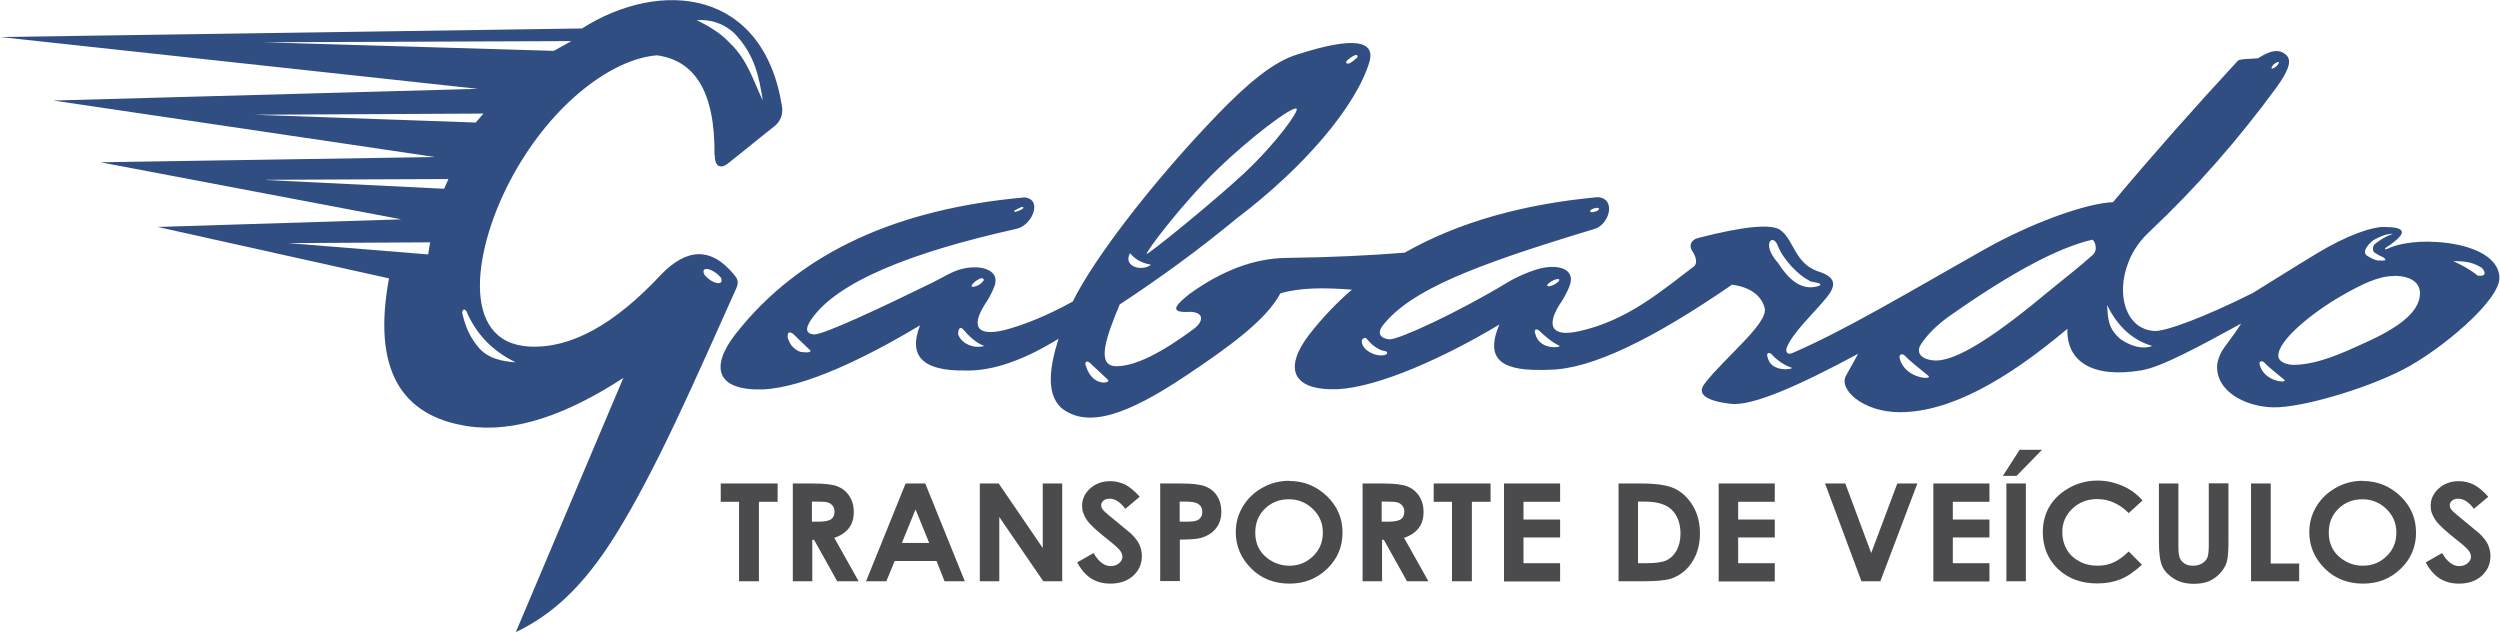
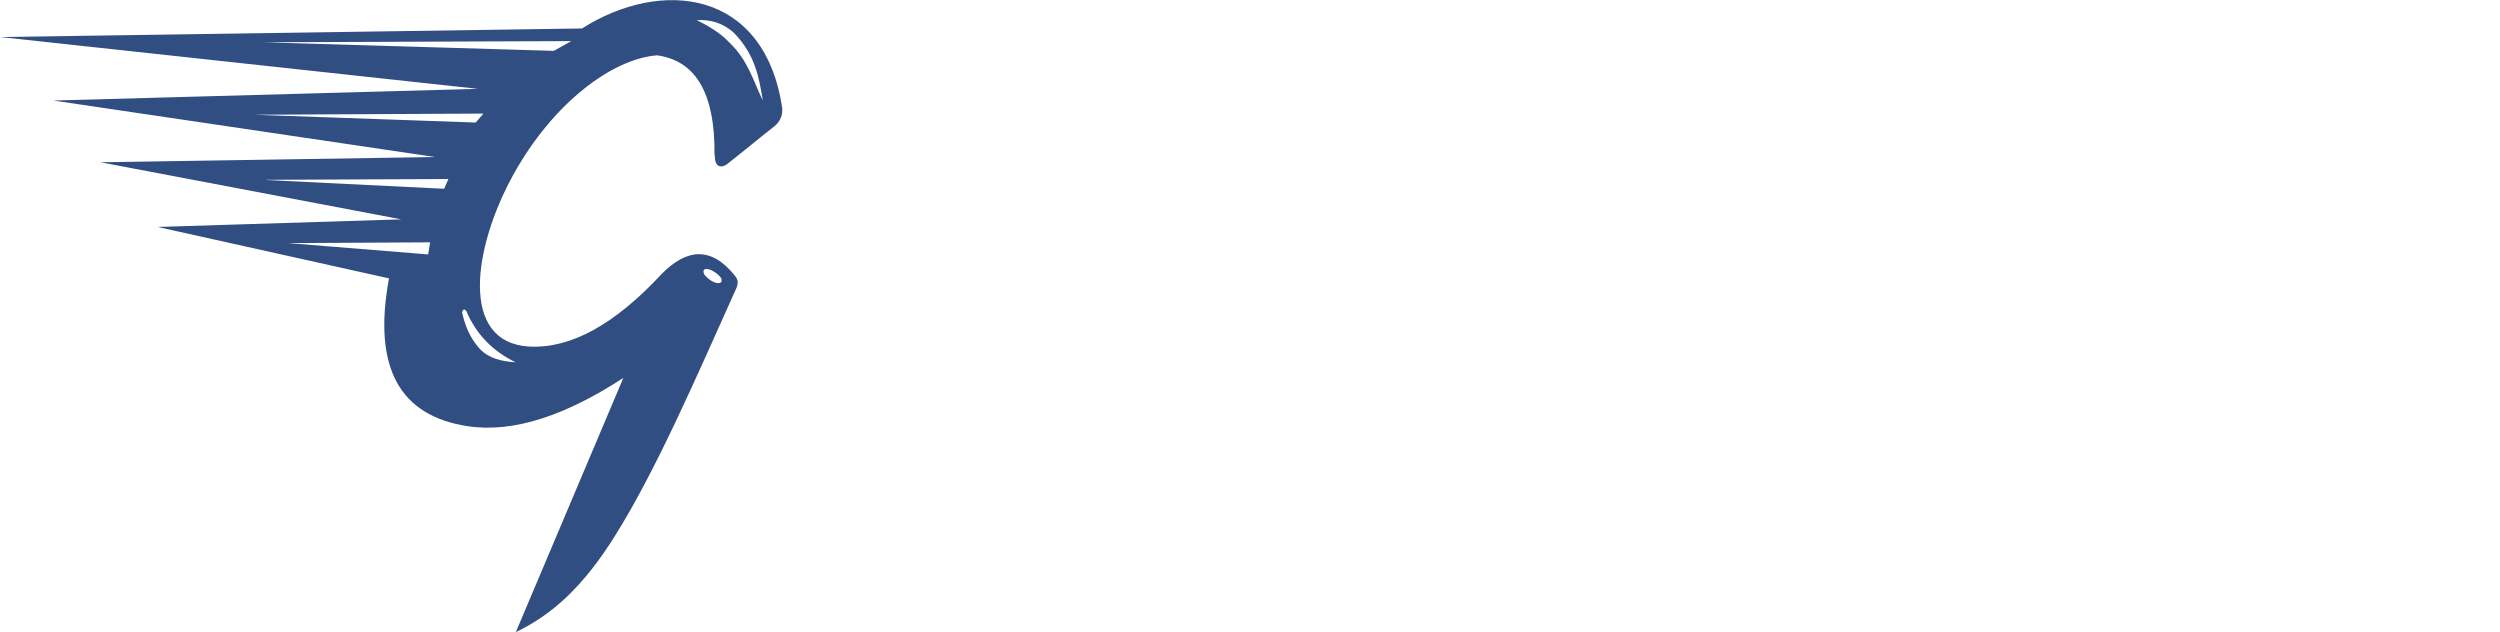
<svg xmlns="http://www.w3.org/2000/svg" xml:space="preserve" width="165.543mm" height="41.858mm" version="1.1" style="shape-rendering:geometricPrecision; text-rendering:geometricPrecision; image-rendering:optimizeQuality; fill-rule:evenodd; clip-rule:evenodd" viewBox="0 0 12834 3245">
  <defs>
    <style type="text/css">
   
    .fil1 {fill:#314E83}
    .fil0 {fill:#4B4B4D;fill-rule:nonzero}
   
  </style>
  </defs>
  <g id="Camada_x0020_1">
    <g id="_42531236160">
-       <path class="fil0" d="M3700 2482l292 0 0 94 -96 0 0 408 -102 0 0 -408 -94 0 0 -94zm368 0l107 0c58,0 100,5 125,15 25,10 45,26 60,49 15,23 23,50 23,82 0,33 -8,61 -25,83 -17,22 -42,39 -75,50l125 223 -110 0 -119 -213 -9 0 0 213 -100 0 0 -502zm100 196l32 0c32,0 54,-4 66,-12 12,-8 18,-21 18,-40 0,-11 -3,-21 -9,-29 -6,-8 -14,-14 -24,-17 -10,-4 -28,-5 -55,-5l-28 0 0 103zm480 -196l102 0 203 502 -104 0 -41 -104 -215 0 -43 104 -104 0 203 -502zm52 133l-70 172 140 0 -70 -172zm331 -133l96 0 226 331 0 -331 100 0 0 502 -97 0 -226 -330 0 330 -100 0 0 -502zm820 68l-74 62c-26,-35 -53,-52 -80,-52 -13,0 -24,3 -32,10 -8,7 -12,14 -12,23 0,9 3,16 9,24 8,10 33,31 74,64 38,31 61,50 70,58 20,20 35,38 43,56 8,18 13,37 13,59 0,41 -15,75 -45,102 -30,27 -69,40 -117,40 -38,0 -70,-9 -98,-26 -28,-18 -52,-45 -72,-83l84 -48c25,44 55,67 87,67 17,0 32,-5 43,-14 12,-10 18,-21 18,-33 0,-11 -4,-23 -13,-34 -9,-11 -28,-29 -58,-52 -57,-45 -95,-79 -111,-103 -17,-24 -25,-48 -25,-73 0,-35 14,-65 42,-90 28,-25 62,-37 103,-37 26,0 51,6 75,17 24,12 49,33 77,64zm105 -68l107 0c58,0 99,5 125,15 25,10 46,26 60,49 15,23 22,50 22,81 0,35 -10,64 -29,87 -19,23 -45,39 -78,48 -19,5 -55,8 -106,8l0 213 -101 0 0 -502zm101 196l32 0c25,0 43,-2 52,-5 10,-3 18,-9 23,-17 6,-8 8,-17 8,-29 0,-19 -8,-33 -24,-42 -12,-7 -33,-10 -64,-10l-28 0 0 103zm561 -209c75,0 139,26 193,77 54,52 81,114 81,188 0,73 -26,135 -79,186 -53,51 -117,76 -193,76 -79,0 -145,-26 -197,-78 -52,-52 -79,-114 -79,-186 0,-48 12,-92 37,-133 24,-40 58,-72 101,-96 43,-24 89,-35 138,-35zm-1 94c-49,0 -90,16 -123,48 -33,32 -50,73 -50,123 0,56 21,100 63,132 33,25 70,38 112,38 48,0 88,-16 122,-49 34,-33 50,-73 50,-121 0,-48 -17,-88 -51,-121 -34,-33 -75,-50 -123,-50zm376 -81l107 0c58,0 100,5 125,15 25,10 45,26 60,49 15,23 23,50 23,82 0,33 -8,61 -25,83 -17,22 -42,39 -75,50l125 223 -110 0 -119 -213 -9 0 0 213 -100 0 0 -502zm100 196l32 0c32,0 54,-4 66,-12 12,-8 18,-21 18,-40 0,-11 -3,-21 -9,-29 -6,-8 -14,-14 -24,-17 -10,-4 -28,-5 -55,-5l-28 0 0 103zm267 -196l292 0 0 94 -96 0 0 408 -102 0 0 -408 -94 0 0 -94zm361 0l288 0 0 94 -188 0 0 91 188 0 0 92 -188 0 0 132 188 0 0 94 -288 0 0 -502zm588 0l119 0c77,0 134,9 171,27 37,18 68,48 92,88 24,41 36,88 36,143 0,39 -7,74 -20,107 -14,32 -32,59 -56,81 -24,21 -50,36 -77,44 -28,8 -76,12 -144,12l-121 0 0 -502zm100 92l0 317 47 0c46,0 79,-5 100,-15 21,-10 38,-27 51,-50 13,-24 20,-53 20,-87 0,-53 -16,-95 -47,-124 -28,-26 -73,-40 -136,-40l-34 0zm414 -92l288 0 0 94 -188 0 0 91 188 0 0 92 -188 0 0 132 188 0 0 94 -288 0 0 -502zm547 0l103 0 133 357 134 -357 103 0 -190 502 -97 0 -187 -502zm555 0l288 0 0 94 -188 0 0 91 188 0 0 92 -188 0 0 132 188 0 0 94 -288 0 0 -502zm375 0l100 0 0 502 -100 0 0 -502zm67 -173l116 0 -131 134 -70 0 86 -134zm631 261l-70 64c-48,-48 -102,-72 -161,-72 -51,0 -93,16 -128,49 -35,33 -52,73 -52,121 0,33 8,63 23,89 15,26 37,46 65,61 28,15 59,22 93,22 29,0 56,-5 80,-16 24,-10 51,-29 80,-57l68 68c-39,36 -76,61 -111,75 -35,14 -74,21 -119,21 -82,0 -149,-25 -201,-74 -52,-50 -78,-113 -78,-190 0,-50 12,-95 36,-134 24,-39 58,-70 102,-94 44,-24 92,-36 143,-36 44,0 85,9 126,26 40,17 75,42 104,75zm84 -88l101 0 0 325c0,28 3,48 8,59 5,12 14,21 25,28 12,7 26,10 43,10 18,0 33,-4 46,-12 13,-8 22,-18 27,-30 5,-12 7,-35 7,-68l0 -313 101 0 0 300c0,50 -3,86 -9,105 -6,20 -17,38 -34,57 -17,18 -36,32 -58,41 -22,9 -48,13 -77,13 -38,0 -72,-8 -100,-25 -28,-17 -49,-38 -61,-63 -12,-25 -18,-68 -18,-128l0 -300zm474 0l101 0 0 411 146 0 0 91 -247 0 0 -502zm573 -13c75,0 139,26 193,77 54,52 81,114 81,188 0,73 -26,135 -79,186 -53,51 -117,76 -193,76 -79,0 -145,-26 -197,-78 -52,-52 -79,-114 -79,-186 0,-48 12,-92 37,-133 24,-40 58,-72 101,-96 43,-24 89,-35 138,-35zm-1 94c-49,0 -90,16 -123,48 -33,32 -50,73 -50,123 0,56 21,100 63,132 33,25 70,38 112,38 48,0 88,-16 122,-49 34,-33 50,-73 50,-121 0,-48 -17,-88 -51,-121 -34,-33 -75,-50 -123,-50zm646 -13l-74 62c-26,-35 -53,-52 -80,-52 -13,0 -24,3 -32,10 -8,7 -12,14 -12,23 0,9 3,16 9,24 8,10 33,31 74,64 38,31 61,50 70,58 20,20 35,38 43,56 8,18 13,37 13,59 0,41 -15,75 -45,102 -30,27 -69,40 -117,40 -38,0 -70,-9 -98,-26 -28,-18 -52,-45 -72,-83l84 -48c25,44 55,67 87,67 17,0 32,-5 43,-14 12,-10 18,-21 18,-33 0,-11 -4,-23 -13,-34 -9,-11 -28,-29 -58,-52 -57,-45 -95,-79 -111,-103 -17,-24 -25,-48 -25,-73 0,-35 14,-65 42,-90 28,-25 62,-37 103,-37 26,0 51,6 75,17 24,12 49,33 77,64z" />
      <path class="fil1" d="M3668 798c4,-336 -107,-488 -295,-514 -226,17 -533,241 -739,615 -205,372 -277,861 84,880 213,11 439,-114 680,-374 128,-129 254,-142 376,12 18,22 17,42 0,76 -199,442 -404,918 -617,1258 -164,262 -323,405 -509,494 184,-435 368,-870 552,-1305 -289,188 -558,284 -798,248 -346,-52 -491,-295 -405,-759l-1188 -264 1251 -39 -1544 -293 1717 -27 -1959 -290 2179 -60 -2452 -266 2987 -44c402,-256 933,-205 1027,404 5,38 -9,73 -38,97 -78,61 -157,127 -235,188 -42,37 -74,19 -72,-36zm-91 -695c67,-3 132,12 192,67 109,113 128,230 147,346 -48,-98 -76,-206 -169,-295 -50,-54 -110,-87 -170,-118zm-2211 820l936 -4 -22 50 -915 -45zm115 325l727 -4 -10 62 -718 -58zm-178 -659l1179 -6 -40 46 -1139 -40zm49 -372l1581 -6 -90 50 -1491 -44zm1020 1385c5,-12 10,-20 22,-5 51,120 136,206 253,263 -69,-5 -135,-18 -184,-69 -53,-59 -77,-123 -91,-189zm1243 -193c-11,-28 4,-33 32,-24 23,10 41,24 55,42 9,26 -8,28 -22,26 -24,-6 -46,-21 -64,-43z" />
-       <path class="fil1" d="M5256 1013c100,7 44,142 -35,161 -548,122 -926,274 -1057,467 -32,47 -27,72 15,76 49,1 342,-136 607,-266 50,-24 103,-60 158,-72 94,-21 184,7 164,81 0,0 0,0 0,0 0,0 0,0 0,0 -6,21 -19,49 -40,84 -87,127 -59,185 86,151 109,-28 227,-78 353,-147 108,-220 415,-621 747,-964 144,-149 285,-271 411,-306 281,-90 394,-71 366,37 -70,234 -341,548 -682,806 -196,162 -397,308 -601,442 -69,166 -124,317 -17,317 98,0 233,-70 394,-189 65,-48 48,-92 -20,-90 -124,7 -47,-52 0,-91 166,-120 332,-184 498,-186 234,-3 433,-13 608,-27 278,-158 612,-250 991,-285 100,7 58,147 -22,165 -617,186 -937,312 -1080,492 -35,45 -10,69 33,73 49,1 345,-135 604,-291 47,-29 120,-61 174,-74 94,-21 171,6 150,80 0,0 0,0 0,0 0,0 0,0 0,0 -6,21 -19,48 -40,84 -90,129 -60,192 86,159 250,-55 428,-211 592,-335 15,-17 7,-48 -9,-72 -26,-37 -2,-64 26,-71 236,-61 384,-76 428,-38 67,55 71,166 186,208 111,34 95,84 26,160 -50,59 -155,160 -183,231 -9,24 3,41 29,29 268,-115 617,-324 982,-530 252,-142 532,-240 663,-244 207,-247 421,-488 641,-726 10,-11 69,-9 104,-13 56,-36 108,-55 148,-13 27,30 3,85 -55,165 -191,260 -405,507 -647,735 -50,46 -87,98 -110,156 -69,170 -14,348 131,357 56,4 256,-70 506,-195 81,-50 224,-140 332,-205 158,-95 283,-135 341,-134 58,1 94,6 92,30 -1,19 -52,58 -78,74 -16,9 -7,14 5,8 34,-18 123,-43 250,-35 157,9 318,64 324,181 6,117 -300,374 -496,475 -197,101 -526,197 -668,193 -141,-4 -294,-82 -285,-219 5,-34 19,-65 40,-93 34,-46 65,-88 83,-118 -223,122 -410,223 -511,240 -258,43 -386,-49 -381,-213 -314,264 -604,428 -860,428 -191,0 -317,-119 -276,-188 21,-37 41,-75 62,-112 -294,158 -541,271 -656,257 -122,-15 -176,-49 -131,-105 98,-129 328,-309 307,-387 -18,-66 -74,-106 -167,-120 -406,280 -723,434 -936,437 -16,1 -31,1 -46,1 -221,3 -282,-70 -213,-233 -285,171 -622,322 -831,332 -243,8 -273,-116 -143,-283 66,-84 138,-160 217,-228 -139,-11 -266,-11 -367,19 -73,136 -257,271 -496,430 -278,184 -492,271 -631,156 -75,-73 -59,-204 -12,-353 -178,110 -339,167 -480,163 -221,3 -292,-77 -231,-232 -285,171 -595,319 -805,329 -243,8 -273,-116 -143,-283 334,-427 842,-644 1478,-702zm631 290c7,5 340,-265 496,-410 173,-162 287,-325 273,-335 -22,-16 -248,157 -407,312 -186,181 -370,427 -362,433zm4852 -72c-177,41 -421,174 -719,383 -65,44 -122,97 -159,154 -25,40 -3,75 64,82 114,12 329,-134 605,-365 72,-59 145,-115 214,-177 30,-27 7,-79 -5,-78zm1550 185c86,0 137,34 134,95 -4,95 -118,174 -274,245 -124,57 -248,114 -371,117 -31,1 -81,-12 -82,-46 -2,-81 178,-224 320,-306 111,-64 196,-104 272,-104zm-8245 319c-3,-29 6,-36 28,-21 30,29 59,58 89,86 0,8 -13,12 -53,6 -36,-14 -54,-40 -64,-72zm1165 -655c13,-7 25,-14 39,-18 5,1 8,2 3,9 -11,7 -23,13 -37,16 -7,1 -9,-1 -6,-6zm-219 382c9,-12 21,-22 37,-30 18,-8 22,-2 24,6 -10,14 -22,25 -41,31 -19,6 -26,4 -20,-7zm-49 225c32,38 70,74 112,89 -16,5 -34,5 -53,3 -41,-9 -68,-30 -81,-61 -1,-32 10,-40 22,-31zm860 -387c23,25 48,48 108,59 -48,37 -145,9 -108,-59zm-228 576c-4,-18 4,-26 20,-15 31,29 64,59 95,89 17,16 -81,40 -114,-74zm1339 -1561c-4,10 2,13 13,11 16,-7 29,-19 43,-31 3,-8 1,-15 -12,-12 -16,8 -31,17 -45,32zm79 1441c-2,-20 18,-25 24,-18 21,24 37,42 74,59 12,5 36,4 32,17 -4,11 -34,13 -54,8 -39,-10 -73,-35 -76,-66zm1195 -687c-13,3 -23,10 -23,15 0,5 10,7 23,3 13,-3 23,-10 23,-15 0,-5 -10,-7 -23,-3zm-212 370c-17,8 -31,20 -31,26 0,7 14,6 31,-2 17,-8 31,-20 31,-26 0,-7 -14,-6 -31,2zm-94 272c-4,-18 4,-26 20,-15 31,29 65,60 104,78 20,9 -103,29 -123,-63zm1193 121c-4,-18 4,-26 20,-15 29,32 63,56 103,70 21,7 -106,31 -122,-55zm213 -392c11,11 80,10 53,27 -96,33 -165,-45 -211,-117 -90,-100 -26,-156 -1,-88 26,70 108,153 159,177zm466 398c-4,-18 10,-25 25,-14 29,32 92,79 122,105 27,23 -122,16 -147,-91zm1065 -272c53,108 129,180 232,210 -54,20 -113,-1 -163,-35 -69,-58 -64,-116 -69,-174zm783 305c-3,-16 8,-21 22,-12 25,28 79,68 104,90 23,20 -104,13 -126,-78zm98 -1552c-3,-3 -14,2 -24,10 -10,9 -15,19 -12,22 3,3 14,-2 24,-11 10,-9 15,-19 12,-22zm898 1021c45,2 90,0 145,35 23,26 19,45 -21,40 -38,-31 -80,-53 -124,-74zm-314 -140c-33,1 -65,14 -98,33 -19,14 -34,31 -42,51 -2,9 -2,18 6,26 19,13 38,23 58,27 14,1 28,1 40,-1 -1,-7 -6,-13 -15,-17 -15,-6 -30,-15 -45,-25 -6,-13 -7,-27 4,-40 28,-23 58,-41 92,-53z" />
    </g>
  </g>
</svg>